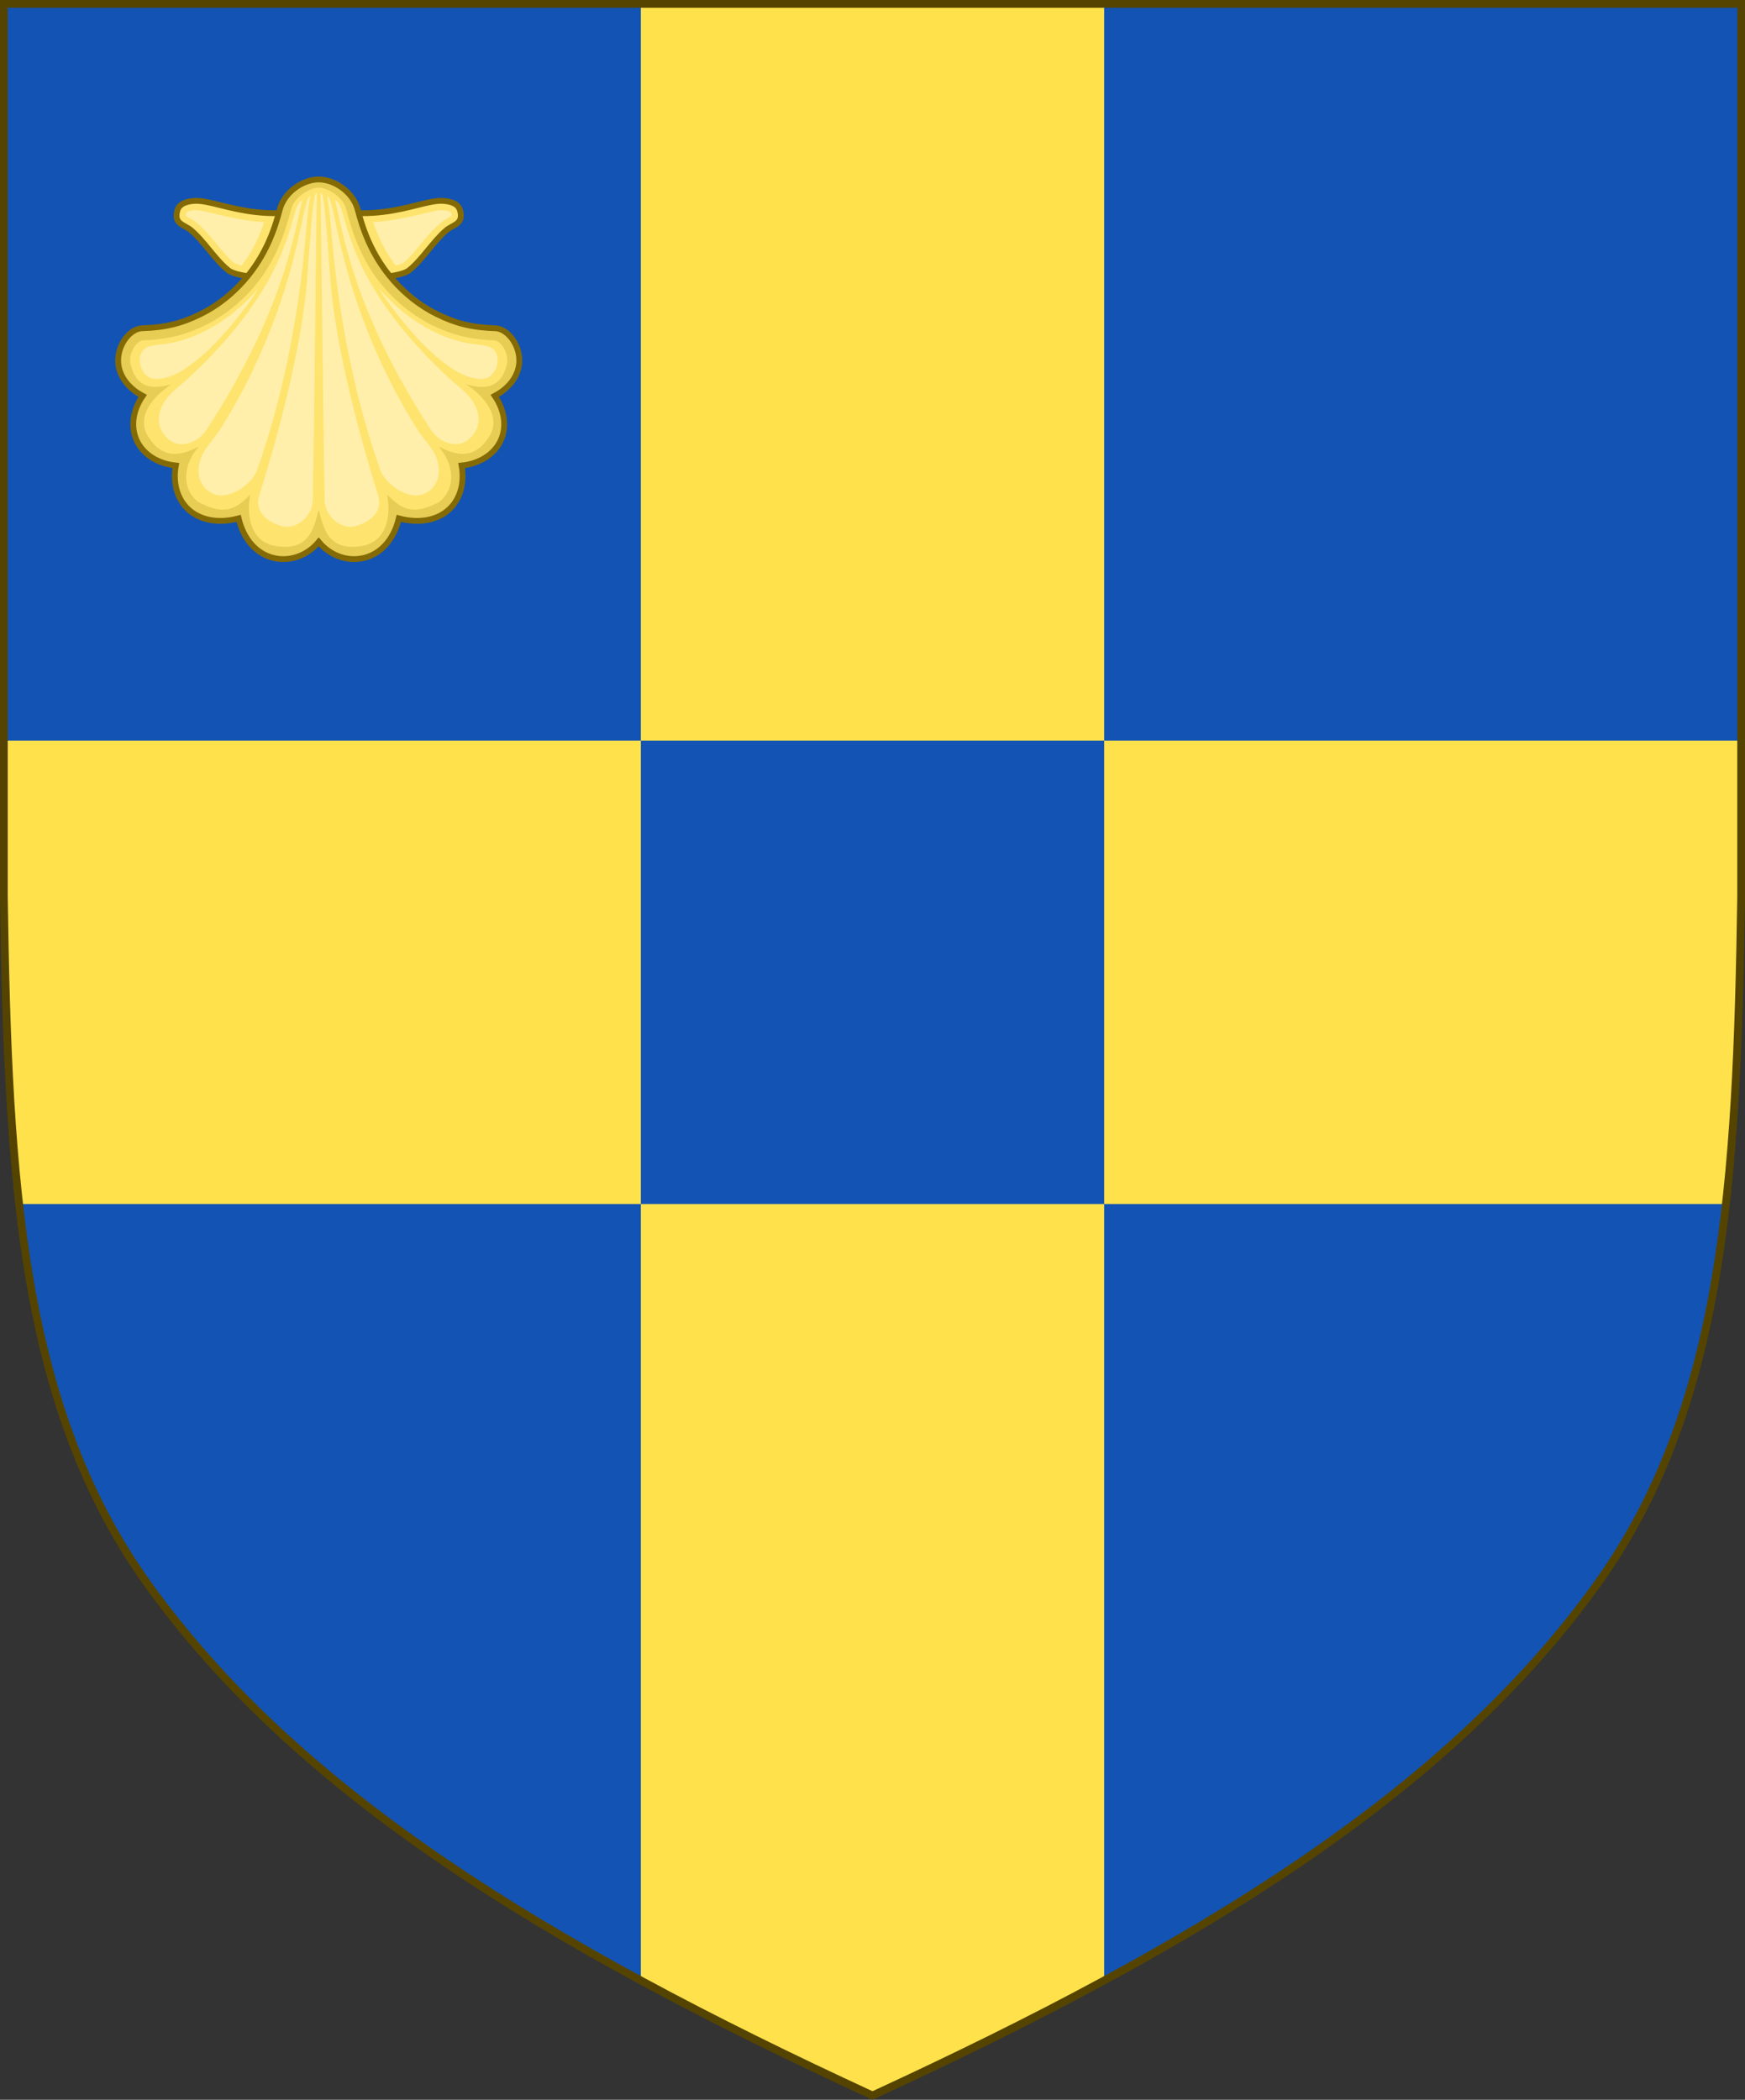
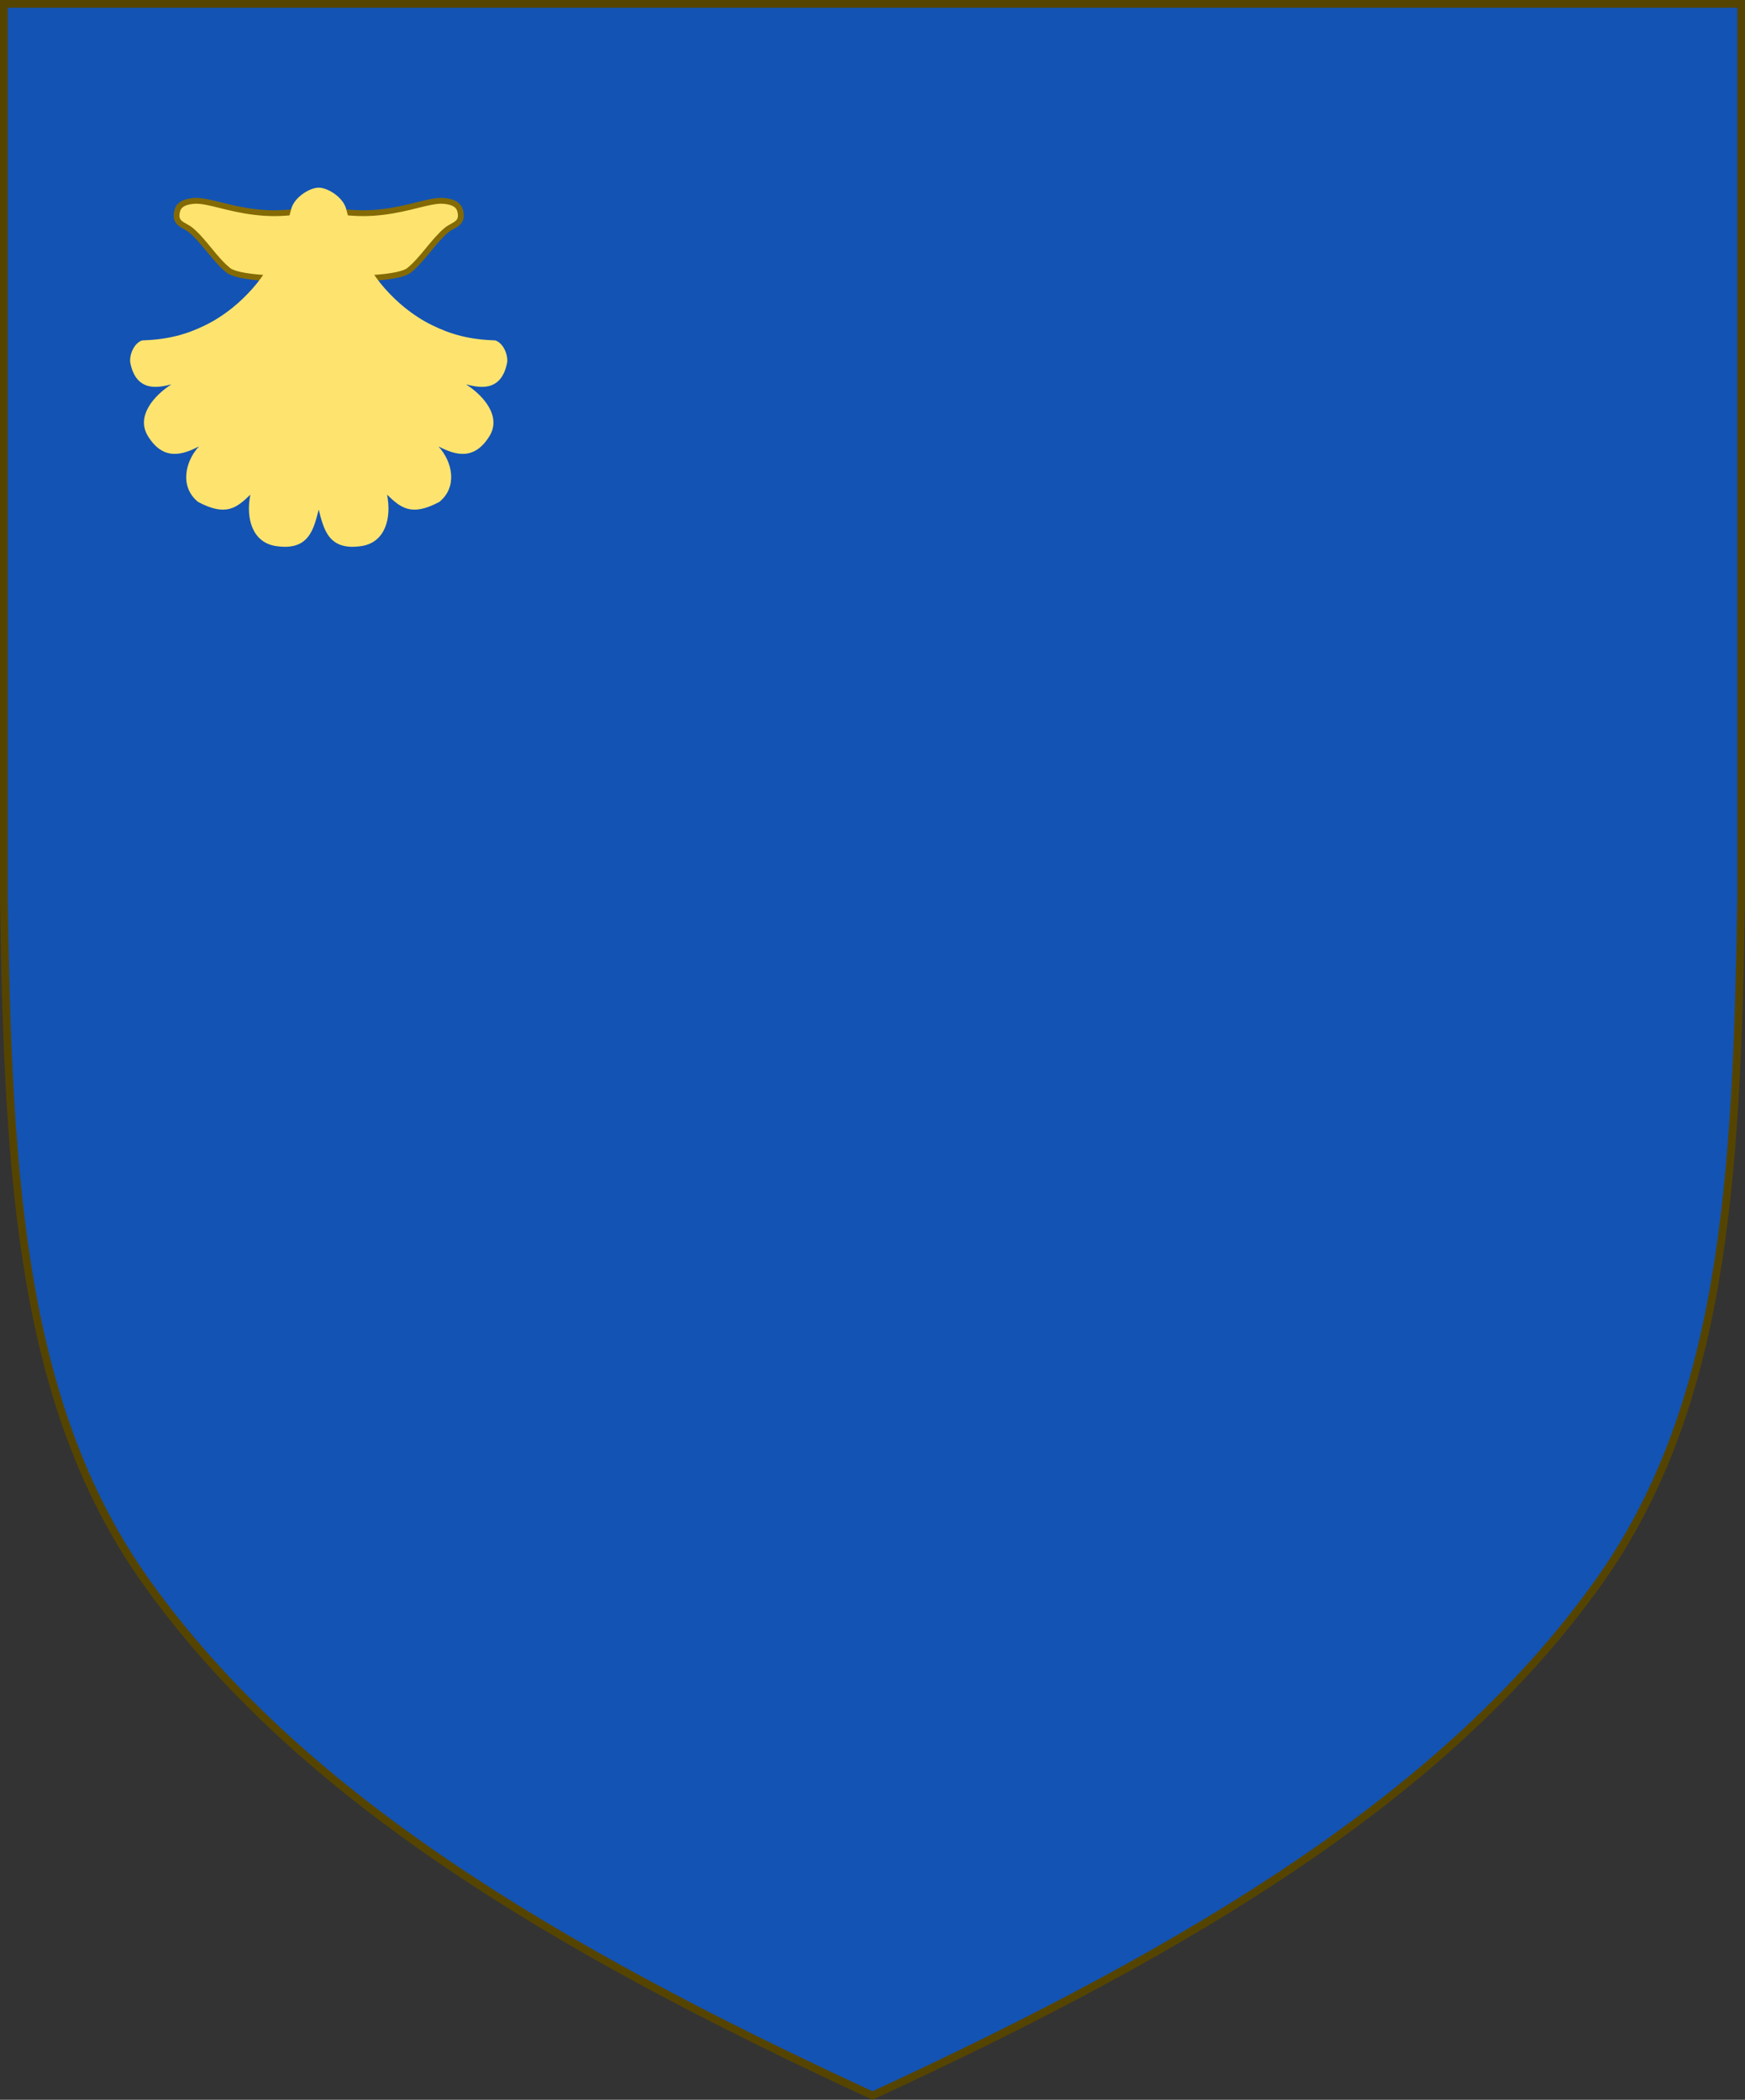
<svg xmlns="http://www.w3.org/2000/svg" xmlns:ns1="http://www.inkscape.org/namespaces/inkscape" xmlns:ns2="http://sodipodi.sourceforge.net/DTD/sodipodi-0.dtd" width="450" height="541.375" id="svg2" version="1.1" ns1:version="0.92.2 5c3e80d, 2017-08-06" ns2:docname="Arms_of_William_Horsley.svg" ns1:export-filename="/Users/Soda/Desktop/UK of the GB and NI.png" ns1:export-xdpi="143.23364" ns1:export-ydpi="143.23364">
  <rect width="100%" height="100%" fill="#333333" stroke="none" />
  <defs id="defs4" />
  <ns2:namedview id="base" pagecolor="#ffffff" bordercolor="#666666" borderopacity="1.0" ns1:pageopacity="0.0" ns1:pageshadow="2" ns1:zoom="1.0713451" ns1:cx="53.253286" ns1:cy="270.68774" ns1:document-units="px" ns1:current-layer="g3535" showgrid="false" ns1:window-width="1440" ns1:window-height="790" ns1:window-x="0" ns1:window-y="1" ns1:window-maximized="1" showguides="false" ns1:guide-bbox="true" ns1:object-nodes="false" ns1:snap-nodes="false" ns1:snap-page="true" ns1:snap-bbox="false" ns1:snap-grids="false" ns1:snap-to-guides="false" fit-margin-top="0" fit-margin-left="0" fit-margin-right="0" fit-margin-bottom="0" ns1:snap-global="false">
    <ns1:grid type="xygrid" id="grid14322" empspacing="5" visible="true" enabled="true" snapvisiblegridlinesonly="true" originx="0" originy="-0.001" />
  </ns2:namedview>
  <g ns1:label="Layer" ns1:groupmode="layer" id="layer1" transform="translate(588.048,126.626)" style="display:inline">
    <g id="g34921" style="fill:#ffeb51;fill-opacity:1;stroke:#806600;stroke-width:1.5;stroke-miterlimit:4;stroke-dasharray:none" transform="translate(0,-7.906)">
      <g transform="translate(0,-1)" id="g28316" style="fill:#ffeb51;fill-opacity:1;stroke:#806600;stroke-width:1.5;stroke-miterlimit:4;stroke-dasharray:none" />
      <g transform="translate(0,-1)" id="g28303" style="fill:#ffeb51;fill-opacity:1;stroke:#806600;stroke-width:1.5;stroke-miterlimit:4;stroke-dasharray:none" />
    </g>
    <g id="g6659" transform="translate(0,-0.027)">
      <g transform="translate(0,10.802)" id="g6663" />
    </g>
    <g style="stroke-width:0.888;stroke-miterlimit:4;stroke-dasharray:none" id="g11618-9-0-2" transform="matrix(1.127,0,0,1.127,186.794,233.424)" />
    <g id="g6663-8" transform="matrix(1.145,0,0,1.145,1430.151,21.315)" style="stroke-width:1.31;stroke-miterlimit:4;stroke-dasharray:none" />
    <g style="stroke-width:0.772;stroke-miterlimit:4;stroke-dasharray:none" id="g11618-9-0-2-0" transform="matrix(1.295,0,0,1.295,121.073,160.443)" />
    <g style="stroke-width:0.87;stroke-miterlimit:4;stroke-dasharray:none" id="g13998" transform="matrix(1.149,0,0,1.149,-93.647,-107.877)" />
    <g style="stroke-width:0.772;stroke-miterlimit:4;stroke-dasharray:none" id="g11618-9-0-2-0-2" transform="matrix(1.295,0,0,1.295,-126.892,-684.592)" />
    <g style="stroke-width:0.87;stroke-miterlimit:4;stroke-dasharray:none" id="g13998-3" transform="matrix(1.149,0,0,1.149,-341.611,-952.912)" />
    <g style="stroke-width:0.888;stroke-miterlimit:4;stroke-dasharray:none" id="g11618-9-0-2-9" transform="matrix(0.169,0,0,0.178,1533.593,564.701)" />
    <g id="g13998-5" transform="matrix(0.15,0,0,0.158,1505.556,527.839)" />
    <g style="display:inline;stroke-width:1;stroke-miterlimit:4;stroke-dasharray:none" id="g16963-90-4" transform="matrix(0.12,-0.095,0.09,0.126,1666.233,675.448)" />
    <g id="g900" transform="translate(0,5.708)" />
    <path ns2:nodetypes="scccccscs" d="m -175.953,281.505 c 32.24,-45.131 35.83,-102.85 36.905,-176.814 v -230.318 h -224 -224 v 230.318 c 1.075,73.964 4.664,131.682 36.905,176.814 38.837,54.365 103.537,93.598 187.095,132.143 83.558,-38.545 148.258,-77.777 187.095,-132.143 z" style="display:inline;fill:#1353b4;fill-opacity:1;stroke:none;stroke-width:2;stroke-miterlimit:4;stroke-dasharray:none;stroke-opacity:1" id="path970" ns1:connector-curvature="0" />
-     <path style="fill:#ffe24b;fill-opacity:1;stroke:none;stroke-width:0.7;stroke-linecap:round;stroke-miterlimit:4;stroke-dasharray:none;stroke-opacity:1" d="M -422.787,-125.626 V 64.323 h 119.477 v -189.949 h -59.738 z M -303.31,64.323 V 183.799 h 160.322 c 2.714,-24.06 3.522,-50.351 3.939,-79.107 V 64.323 Z m 0,119.477 h -119.477 v 200.195 c 18.629,10.085 38.576,19.89 59.738,29.652 21.162,-9.762 41.109,-19.568 59.738,-29.652 z m -119.477,0 V 64.323 h -164.262 v 40.369 c 0.418,28.757 1.225,55.047 3.939,79.107 z" id="path16656" ns1:connector-curvature="0" />
    <path ns1:connector-curvature="0" id="path968" style="display:inline;fill:none;stroke:#554400;stroke-width:2;stroke-miterlimit:4;stroke-dasharray:none;stroke-opacity:1" d="m -175.953,281.505 c 32.24,-45.131 35.83,-102.85 36.905,-176.814 v -230.318 h -224 -224 v 230.318 c 1.075,73.964 4.664,131.682 36.905,176.814 38.837,54.365 103.537,93.598 187.095,132.143 83.558,-38.545 148.258,-77.777 187.095,-132.143 z" ns2:nodetypes="scccccscs" />
    <g style="display:inline" id="g3535" transform="translate(199.603,-33.253)">
      <g id="g4684" style="stroke-width:1.5;stroke-miterlimit:4;stroke-dasharray:none" transform="translate(0.933,1.867)">
        <path ns2:nodetypes="cssccsssssccsccc" ns1:connector-curvature="0" id="path3527" d="m -696.465,-23.421 c 0,0 10.821,-0.097 13.348,-2.107 3.483,-2.771 6.249,-7.5 9.658,-10.361 1.768,-1.484 4.496,-1.566 3.514,-5.092 -0.493,-1.77 -2.384,-2.303 -4.215,-2.459 -0.214,-0.018 -0.434,-0.026 -0.66,-0.025 -3.398,0.013 -8.265,2.052 -14.967,2.867 -7.49,0.911 -11.071,-0.383 -16.609,-0.383 -5.538,-10e-7 -9.119,1.294 -16.609,0.383 -6.702,-0.815 -11.568,-2.855 -14.967,-2.867 -0.227,-8.45e-4 -0.447,0.007 -0.66,0.025 -1.831,0.155 -3.721,0.689 -4.215,2.459 -0.983,3.525 1.744,3.608 3.512,5.092 3.409,2.861 6.178,7.59 9.66,10.361 2.527,2.01 13.346,2.107 13.346,2.107 z" style="fill:#fee46e;fill-opacity:1;stroke:#846a04;stroke-width:1.5;stroke-linecap:butt;stroke-linejoin:miter;stroke-miterlimit:4;stroke-dasharray:none;stroke-opacity:1" />
-         <path style="fill:#e7cd54;fill-opacity:1;stroke:#846a04;stroke-width:1.5;stroke-linecap:butt;stroke-linejoin:miter;stroke-miterlimit:4;stroke-dasharray:none;stroke-opacity:1" d="m -718.232,48.571 c -4.175,-1.082 -7.486,-4.628 -8.818,-10.158 -4.518,1.22 -9.104,0.761 -12.326,-1.769 -3.222,-2.531 -4.755,-6.878 -3.87,-11.857 -4.465,-0.449 -8.214,-2.712 -9.947,-6.197 -1.734,-3.485 -1.277,-7.84 1.404,-11.765 -3.656,-1.918 -6.097,-5.07 -6.312,-8.576 -0.279,-4.542 3.03,-8.761 6.197,-8.859 6.239,-0.193 10.359,-1.349 14.91,-3.578 4.551,-2.229 8.286,-5.308 11.266,-8.676 5.96,-6.736 8.122,-13.932 9.293,-18.362 1.21,-4.581 6.047,-7.752 10.041,-7.752 3.994,0 8.831,3.171 10.041,7.752 1.17,4.431 3.333,11.626 9.293,18.362 2.98,3.368 6.715,6.447 11.266,8.676 4.551,2.229 8.671,3.385 14.91,3.578 3.167,0.098 6.476,4.317 6.197,8.859 -0.215,3.506 -2.657,6.658 -6.312,8.576 2.681,3.926 3.137,8.281 1.404,11.765 -1.734,3.485 -5.482,5.748 -9.947,6.197 0.884,4.979 -0.648,9.326 -3.87,11.857 -3.222,2.531 -7.808,2.99 -12.326,1.769 -1.332,5.53 -4.643,9.076 -8.818,10.158 -4.175,1.082 -8.792,-0.409 -11.835,-4.099 -3.044,3.69 -7.661,5.181 -11.835,4.099 z" id="path3529" ns1:connector-curvature="0" ns2:nodetypes="scscccssssscssssscccscscs" />
        <path ns2:nodetypes="ssscsccscccscscccsccscssscs" ns1:connector-curvature="0" id="path3531" d="m -713.456,-41.436 c -1.2,4.542 -3.533,13.27 -9.977,20.553 -3.213,3.632 -7.267,7.071 -12.232,9.504 -4.837,2.37 -9.607,3.693 -16.189,3.896 -0.229,0.007 -1.177,0.404 -1.955,1.475 -0.778,1.071 -1.302,2.608 -1.213,4.064 1.529,8.521 8.229,6.349 10.644,5.802 -4.511,2.878 -9.199,8.245 -6.058,13.337 3.984,6.458 8.89,4.861 13.155,2.667 -3.727,4.082 -4.903,10.544 -0.207,14.318 7.154,3.797 9.876,1.573 13.463,-1.876 -1.207,6.04 0.475,12.284 6.533,13.235 8.582,1.348 9.793,-4.32 11.096,-9.398 1.304,5.078 2.514,10.745 11.096,9.398 6.058,-0.951 7.739,-7.195 6.533,-13.235 3.588,3.449 6.309,5.672 13.463,1.876 4.695,-3.773 3.519,-10.236 -0.207,-14.318 4.265,2.194 9.171,3.792 13.155,-2.667 3.141,-5.091 -1.547,-10.459 -6.058,-13.337 2.415,0.547 9.115,2.719 10.644,-5.802 0.089,-1.456 -0.435,-2.994 -1.213,-4.064 -0.778,-1.071 -1.726,-1.468 -1.955,-1.475 -6.582,-0.204 -11.352,-1.527 -16.189,-3.896 -4.965,-2.432 -9.02,-5.872 -12.232,-9.504 -6.444,-7.283 -8.777,-16.011 -9.977,-20.553 -0.775,-2.935 -4.721,-5.42 -7.059,-5.42 -2.338,0 -6.284,2.485 -7.059,5.42 z" style="fill:#fee46e;fill-opacity:1;stroke:none;stroke-width:1.5;stroke-linecap:butt;stroke-linejoin:miter;stroke-miterlimit:4;stroke-dasharray:none;stroke-opacity:1" />
-         <path ns1:connector-curvature="0" id="path3533" d="m -706.976,-45.525 c -0.982,0.182 -1.689,13.157 -2.373,22.078 -1.393,18.182 -7.919,41.706 -12.369,55.977 -1.528,4.9 3.536,7.427 6.223,7.959 3.603,0.713 7.49,-2.767 7.562,-6.799 0.452,-25.253 0.601,-48.906 1.053,-79.191 -0.032,-0.021 -0.064,-0.029 -0.096,-0.023 z m 1.158,0 c -0.032,-0.006 -0.064,0.002 -0.096,0.023 0.452,30.285 0.603,53.939 1.055,79.191 0.072,4.032 3.958,7.512 7.561,6.799 2.686,-0.532 7.753,-3.059 6.225,-7.959 -4.45,-14.271 -10.978,-37.795 -12.371,-55.977 -0.684,-8.921 -1.391,-21.896 -2.373,-22.078 z m -2.768,0.846 c -1.267,0.123 -2.042,8.509 -5.502,20.52 -3.271,11.356 -8.998,25.951 -17.871,39.865 -1.631,2.558 -3.975,4.589 -4.893,7.406 -1.589,4.88 0.757,7.954 3.293,8.986 4.089,1.665 9.976,-2.446 11.314,-6.25 6.389,-18.154 9.62,-35.828 11.35,-49.482 1.165,-9.202 1.451,-16.578 2.309,-21.045 z m 4.377,0 c 0.858,4.467 1.145,11.843 2.311,21.045 1.729,13.655 4.961,31.329 11.35,49.482 1.339,3.804 7.224,7.915 11.312,6.25 2.536,-1.033 4.882,-4.106 3.293,-8.986 -0.917,-2.818 -3.26,-4.849 -4.891,-7.406 -8.873,-13.915 -14.6,-28.509 -17.871,-39.865 -3.46,-12.01 -4.237,-20.396 -5.504,-20.52 z m -6.414,1.08 c -2.578,0.804 -1.929,9.88 -10.516,23.627 -4.081,6.534 -10.065,14.123 -19.029,22.381 -2.231,2.055 -4.788,3.73 -6.234,6.316 -2.505,4.48 -0.668,7.762 1.486,9.453 2.889,2.268 7.342,0.831 9.545,-2.547 20.28,-31.096 22.8,-51.804 24.748,-59.23 z m 8.453,0 c 1.948,7.427 4.467,28.134 24.746,59.23 2.203,3.378 6.656,4.815 9.545,2.547 2.154,-1.691 3.993,-4.973 1.488,-9.453 -1.446,-2.586 -4.003,-4.261 -6.234,-6.316 -8.964,-8.258 -14.948,-15.847 -19.029,-22.381 -8.586,-13.747 -7.938,-22.823 -10.516,-23.627 z m -36.26,2.555 c -0.754,0.064 -1.422,0.224 -1.754,0.387 -0.332,0.163 -0.298,0.142 -0.348,0.322 -0.16,0.574 -0.115,0.765 -0.113,0.773 0.008,0.004 0.008,0.003 0.057,0.043 0.274,0.227 1.464,0.67 2.797,1.789 3.918,3.288 6.686,7.995 9.611,10.322 -0.014,-0.011 0.828,0.384 1.93,0.648 2.961,-3.917 4.68,-7.86 5.797,-11.197 -0.924,-0.056 -1.872,-0.136 -2.844,-0.254 -7.51,-0.913 -12.965,-3.018 -15.133,-2.834 z m 64.066,0 c -2.168,-0.184 -7.623,1.921 -15.133,2.834 -0.971,0.118 -1.92,0.198 -2.844,0.254 1.117,3.337 2.836,7.28 5.797,11.197 1.102,-0.264 1.944,-0.66 1.93,-0.648 2.925,-2.328 5.694,-7.035 9.611,-10.322 1.333,-1.119 2.523,-1.562 2.797,-1.789 0.048,-0.04 0.049,-0.039 0.057,-0.043 0.002,-0.009 0.047,-0.2 -0.113,-0.773 -0.05,-0.18 -0.016,-0.16 -0.348,-0.322 -0.332,-0.163 -1,-0.323 -1.754,-0.387 z m -47.662,20.326 c -2.678,2.899 -9.744,10.631 -20.664,13.49 -5.125,1.342 -7.061,0.527 -8.807,2.115 -2.193,1.996 -0.823,7.699 3.279,7.58 4.527,-0.131 8.493,-3.226 11.893,-6.135 5.633,-4.821 12.664,-14.122 14.299,-17.051 z m 31.258,0 c 1.635,2.929 8.666,12.23 14.299,17.051 3.399,2.909 7.366,6.004 11.893,6.135 4.102,0.118 5.472,-5.584 3.279,-7.58 -1.745,-1.588 -3.682,-0.774 -8.807,-2.115 -10.92,-2.859 -17.986,-10.591 -20.664,-13.49 z" style="display:inline;fill:#ffefab;fill-opacity:1;stroke:none;stroke-width:1.5;stroke-linecap:butt;stroke-linejoin:miter;stroke-miterlimit:4;stroke-dasharray:none;stroke-opacity:1" />
      </g>
    </g>
  </g>
</svg>